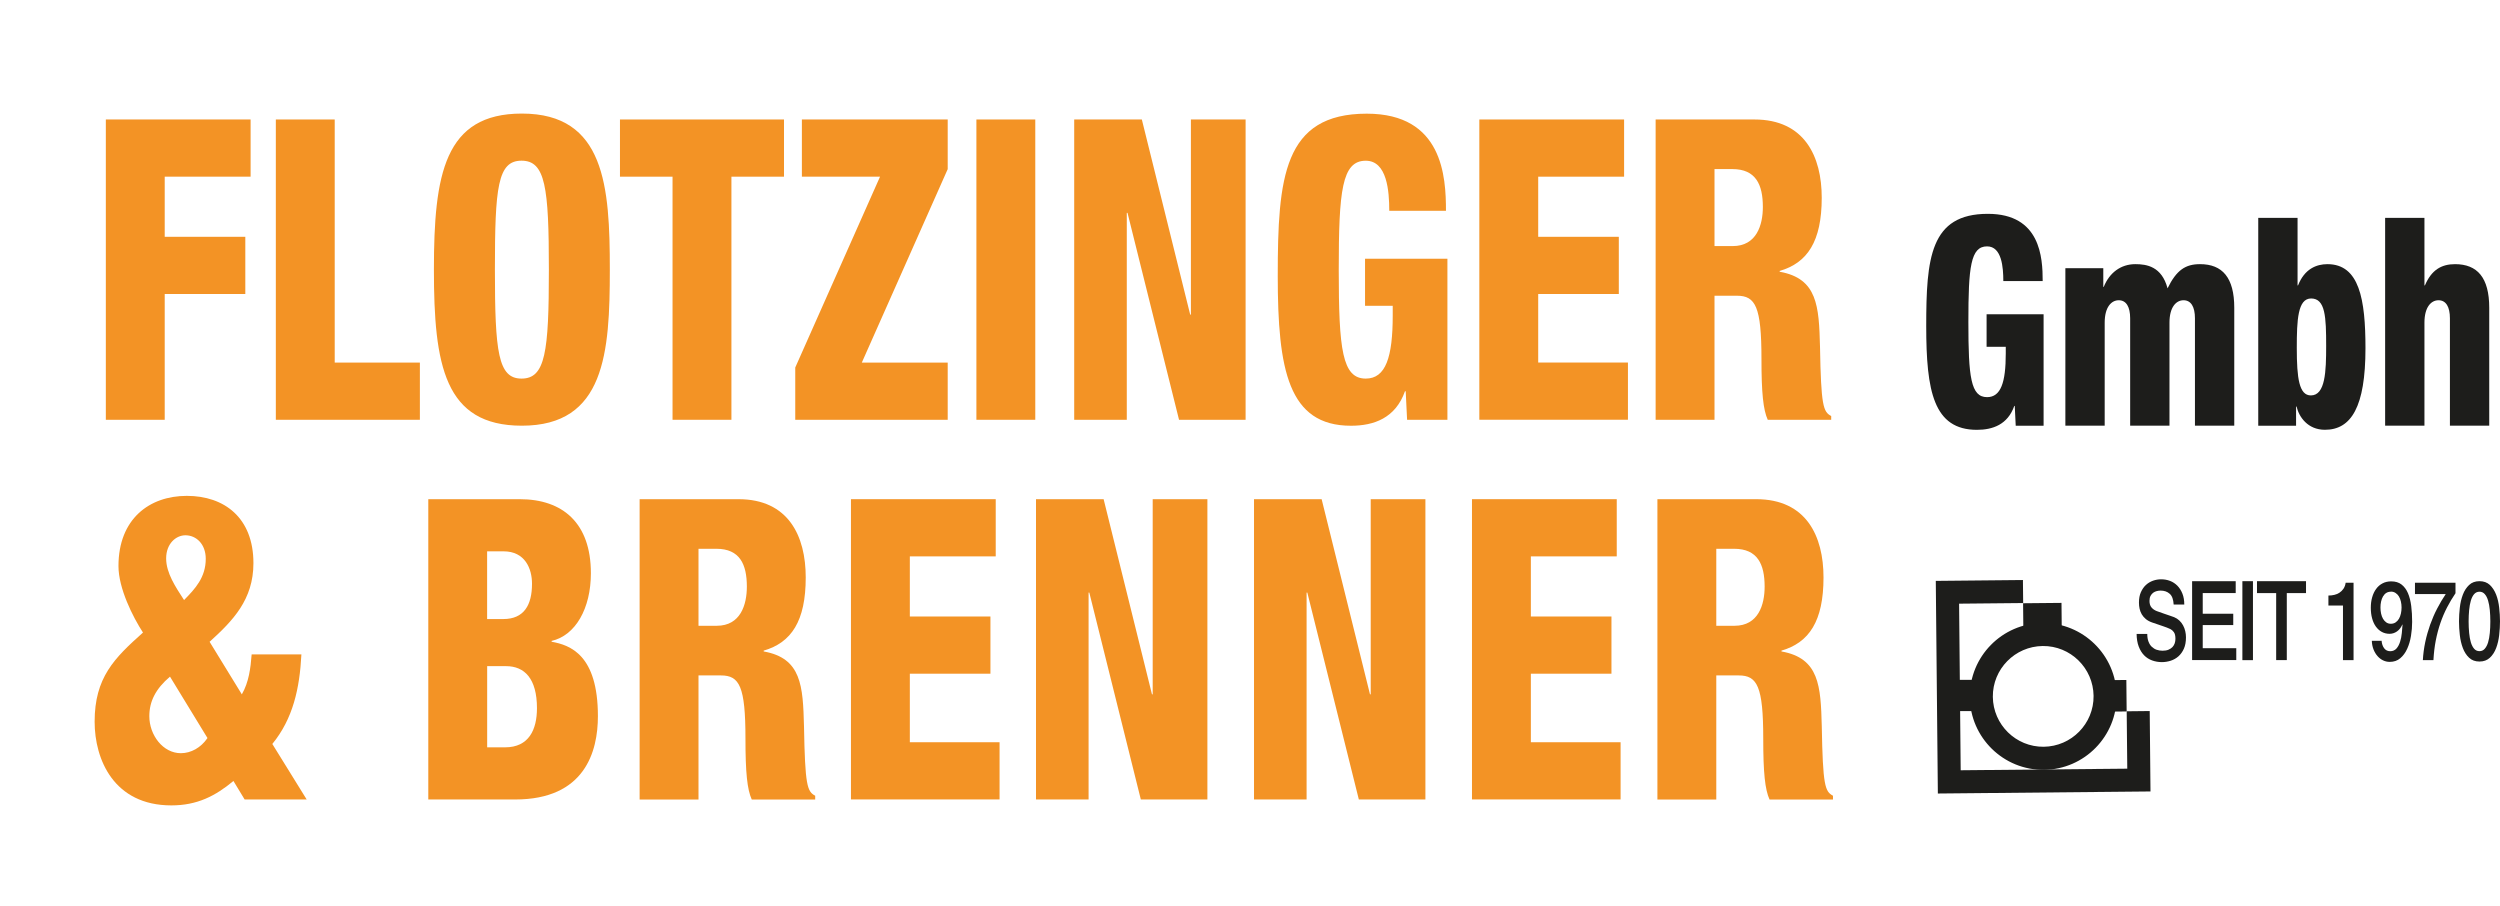
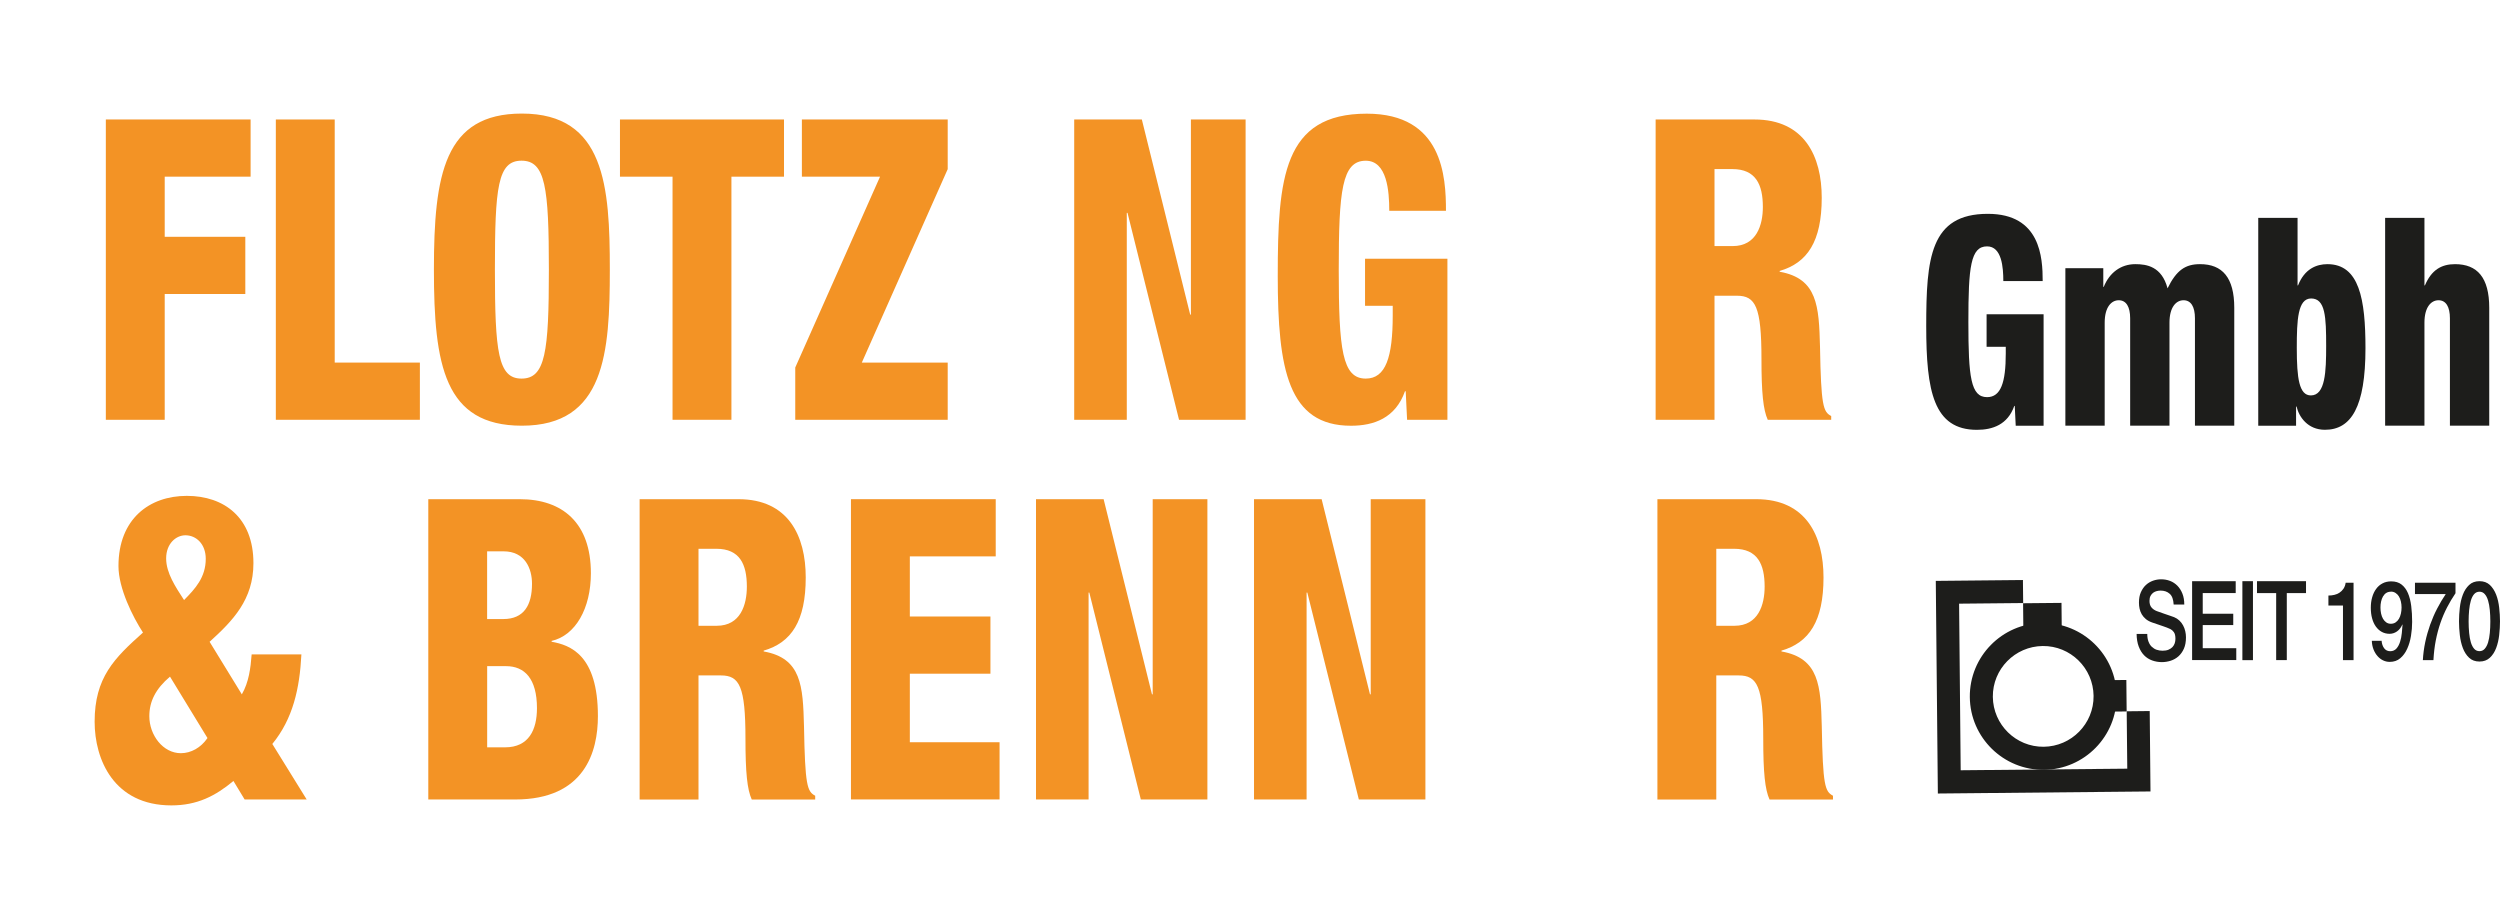
<svg xmlns="http://www.w3.org/2000/svg" id="Ebene_2" data-name="Ebene 2" viewBox="0 0 520.15 188.49">
  <defs>
    <style>
      .cls-1 {
        clip-path: url(#clippath);
      }

      .cls-2 {
        fill: none;
      }

      .cls-2, .cls-3, .cls-4 {
        stroke-width: 0px;
      }

      .cls-3 {
        fill: #1d1d1b;
      }

      .cls-4 {
        fill: #f39325;
      }
    </style>
    <clipPath id="clippath">
      <rect class="cls-2" width="465.28" height="188.49" />
    </clipPath>
  </defs>
  <g id="Ebene_1-2" data-name="Ebene 1">
    <g>
      <path class="cls-3" d="m442.48,148l.12,11.93-34.66.33-.33-34.66,13.33-.13-.05-4.79-18.13.18.43,44.24,44.24-.43-.16-16.73-4.79.05Z" />
      <path class="cls-3" d="m425.26,160.17c-8.42.08-15.34-6.7-15.42-15.13s6.7-15.34,15.13-15.42c8.42-.08,15.34,6.7,15.42,15.13.08,8.42-6.7,15.34-15.13,15.42Zm-.25-25.76c-5.78.06-10.44,4.8-10.38,10.58s4.8,10.44,10.58,10.38,10.44-4.8,10.38-10.58-4.8-10.44-10.58-10.38Z" />
      <rect class="cls-3" x="420.97" y="125.45" width="7.99" height="8.16" transform="translate(-1.23 4.11) rotate(-.55)" />
      <rect class="cls-3" x="438.24" y="141.47" width="4.21" height="6.55" transform="translate(-1.38 4.26) rotate(-.55)" />
-       <rect class="cls-3" x="407.11" y="141.45" width="4.18" height="6.5" />
    </g>
    <g>
      <path class="cls-3" d="m416.81,58.47c0-2.79-.3-7.21-3.38-7.21-3.43,0-3.89,4.3-3.89,15.75s.5,15.62,3.89,15.62c2.88,0,3.89-3.09,3.89-9.08v-1.39h-3.99v-6.78h11.86v23.2h-5.8l-.2-4.12h-.1c-1.36,3.88-4.49,4.97-7.77,4.97-9.03,0-10.55-8.05-10.55-21.56,0-14.17.81-23.38,12.82-23.38,10.95,0,11.41,9.08,11.41,13.99h-8.18Z" />
      <path class="cls-3" d="m429.73,55.8h7.88v3.88h.1c1.16-2.91,3.53-4.72,6.56-4.72,2.37,0,5.5.48,6.71,5.03,1.87-3.82,3.74-5.03,6.76-5.03,4.64,0,7.12,2.79,7.12,9.08v24.53h-8.18v-22.35c0-2.36-.81-3.75-2.37-3.75s-2.93,1.45-2.93,4.66v21.44h-8.18v-22.35c0-2.36-.81-3.75-2.37-3.75s-2.93,1.45-2.93,4.66v21.44h-8.18v-32.76Z" />
      <path class="cls-3" d="m469.85,45.33h8.18v14.05h.1c1.36-3.45,3.84-4.42,6.11-4.42,6.66,0,7.92,7.33,7.92,17.5,0,12.23-2.98,16.96-8.43,16.96-3.58,0-5.4-2.66-5.91-4.84h-.1v4h-7.87v-43.24Zm10.95,36.94c3.03,0,3.18-5.03,3.18-10.3,0-6-.15-9.87-3.13-9.87-2.78,0-2.98,4.48-2.98,10.3,0,6.36.5,9.87,2.93,9.87Z" />
      <path class="cls-3" d="m496.25,45.33h8.18v14.05h.1c1.36-3.21,3.43-4.42,6.26-4.42,4.64,0,7.12,2.79,7.12,9.08v24.53h-8.18v-22.35c0-2.36-.81-3.75-2.37-3.75s-2.93,1.45-2.93,4.66v21.44h-8.18v-43.24Z" />
    </g>
    <g>
      <path class="cls-4" d="m22.02,24.86h30.12v11.9h-17.87v12.51h16.77v11.9h-16.77v26.17h-12.25V24.86Z" />
      <path class="cls-4" d="m57.39,24.86h12.25v50.58h17.72v11.9h-29.97V24.86Z" />
      <path class="cls-4" d="m108.58,88.57c-16.12,0-18.3-12.6-18.3-32.47s2.19-32.47,18.3-32.47c17.28,0,18.3,15.14,18.3,32.47s-1.02,32.47-18.3,32.47Zm-.07-9.8c4.96,0,5.69-5.51,5.69-22.67s-.73-22.67-5.69-22.67-5.54,5.51-5.54,22.67.66,22.67,5.54,22.67Z" />
      <path class="cls-4" d="m139.93,36.76h-10.94v-11.9h34.13v11.9h-10.94v50.58h-12.25v-50.58Z" />
      <path class="cls-4" d="m165.45,76.49l17.65-39.73h-16.26v-11.9h30.34v10.33l-17.87,40.25h17.87v11.9h-31.72v-10.85Z" />
-       <path class="cls-4" d="m203.15,24.86h12.25v62.48h-12.25V24.86Z" />
      <path class="cls-4" d="m223.5,24.86h14.07l10.06,40.6h.15V24.86h11.38v62.48h-13.85l-10.72-43.05h-.15v43.05h-10.94V24.86Z" />
      <path class="cls-4" d="m289.05,43.85c0-4.03-.44-10.41-4.89-10.41-4.96,0-5.62,6.21-5.62,22.75s.73,22.58,5.62,22.58c4.16,0,5.61-4.46,5.61-13.13v-2.01h-5.76v-9.8h17.14v33.52h-8.39l-.29-5.95h-.15c-1.97,5.6-6.49,7.18-11.23,7.18-13.05,0-15.24-11.64-15.24-31.15,0-20.48,1.17-33.78,18.52-33.78,15.82,0,16.48,13.13,16.48,20.21h-11.81Z" />
-       <path class="cls-4" d="m307.79,24.86h30.12v11.9h-17.87v12.51h16.77v11.9h-16.77v14.26h18.67v11.9h-30.92V24.86Z" />
-       <path class="cls-4" d="m344.47,24.86h20.56c10.43,0,14,7.7,14,16.28,0,9.1-2.99,13.56-8.75,15.23v.17c7.88,1.4,8.17,7.18,8.39,15.58.22,12.34.66,13.56,2.33,14.44v.79h-13.2c-.95-2.1-1.31-5.6-1.31-12.69,0-10.85-1.24-13.13-5.1-13.13h-4.67v25.82h-12.25V24.86Zm12.25,26.34h3.79c4.96,0,6.27-4.38,6.27-8.14,0-4.64-1.46-7.88-6.34-7.88h-3.72v16.01Z" />
+       <path class="cls-4" d="m344.47,24.86h20.56c10.43,0,14,7.7,14,16.28,0,9.1-2.99,13.56-8.75,15.23v.17c7.88,1.4,8.17,7.18,8.39,15.58.22,12.34.66,13.56,2.33,14.44v.79h-13.2c-.95-2.1-1.31-5.6-1.31-12.69,0-10.85-1.24-13.13-5.1-13.13h-4.67v25.82h-12.25V24.86Zm12.25,26.34h3.79c4.96,0,6.27-4.38,6.27-8.14,0-4.64-1.46-7.88-6.34-7.88h-3.72Z" />
    </g>
    <g class="cls-1">
      <g>
        <path class="cls-4" d="m50.32,144.46c1.46-2.54,1.82-5.43,2.04-8.31h10.35c-.36,7.09-1.75,13.39-6.05,18.64l7.15,11.55h-12.91l-2.33-3.85c-3.79,3.15-7.58,5.08-12.91,5.08-11.96,0-15.97-9.54-15.97-17.41,0-9.19,4.08-13.21,10.06-18.55-2.11-3.24-5.1-9.19-5.1-13.83,0-9.8,6.42-14.61,14.22-14.61s13.86,4.55,13.86,14c0,7.61-4.3,11.99-9.12,16.36l6.71,10.94Zm-14.95-3.68c-2.99,2.54-4.3,5.16-4.3,8.23,0,3.94,2.84,7.7,6.56,7.7,2.11,0,4.16-1.14,5.54-3.15l-7.8-12.78Zm2.92-15.93c2.33-2.36,4.52-4.73,4.52-8.58,0-3.06-1.97-4.9-4.23-4.9-1.97,0-4.01,1.75-4.01,4.81s1.97,5.95,3.72,8.66Z" />
        <path class="cls-4" d="m89.11,103.86h19.03c8.97,0,14.8,4.99,14.8,15.4,0,7.35-3.21,12.95-8.17,14.09v.17c3.86.7,9.63,2.71,9.63,15.49,0,7.35-2.7,17.33-17.21,17.33h-18.08v-62.48Zm12.25,24.94h3.35c4.3,0,5.98-2.89,5.98-7.35,0-3.15-1.46-6.74-5.91-6.74h-3.43v14.09Zm0,26.69h3.72c4.96,0,6.64-3.68,6.64-8.14,0-6.21-2.62-8.75-6.42-8.75h-3.94v16.89Z" />
        <path class="cls-4" d="m133.08,103.86h20.56c10.43,0,14,7.7,14,16.28,0,9.1-2.99,13.56-8.75,15.23v.17c7.88,1.4,8.17,7.18,8.39,15.58.22,12.34.66,13.56,2.33,14.44v.79h-13.2c-.95-2.1-1.31-5.6-1.31-12.69,0-10.85-1.24-13.13-5.1-13.13h-4.67v25.82h-12.25v-62.48Zm12.25,26.34h3.79c4.96,0,6.27-4.38,6.27-8.14,0-4.64-1.46-7.88-6.34-7.88h-3.72v16.01Z" />
        <path class="cls-4" d="m177.05,103.86h30.12v11.9h-17.87v12.51h16.77v11.9h-16.77v14.26h18.67v11.9h-30.92v-62.48Z" />
        <path class="cls-4" d="m215.55,103.86h14.07l10.06,40.6h.15v-40.6h11.38v62.48h-13.85l-10.72-43.05h-.15v43.05h-10.94v-62.48Z" />
        <path class="cls-4" d="m260.91,103.86h14.07l10.06,40.6h.15v-40.6h11.38v62.48h-13.85l-10.72-43.05h-.15v43.05h-10.94v-62.48Z" />
-         <path class="cls-4" d="m306.26,103.86h30.12v11.9h-17.87v12.51h16.77v11.9h-16.77v14.26h18.67v11.9h-30.92v-62.48Z" />
        <path class="cls-4" d="m344.84,103.86h20.56c10.43,0,14,7.7,14,16.28,0,9.1-2.99,13.56-8.75,15.23v.17c7.88,1.4,8.17,7.18,8.39,15.58.22,12.34.66,13.56,2.33,14.44v.79h-13.2c-.95-2.1-1.31-5.6-1.31-12.69,0-10.85-1.24-13.13-5.1-13.13h-4.67v25.82h-12.25v-62.48Zm12.25,26.34h3.79c4.96,0,6.27-4.38,6.27-8.14,0-4.64-1.46-7.88-6.34-7.88h-3.72v16.01Z" />
      </g>
    </g>
    <g>
      <path class="cls-3" d="m446.76,131.87c0,.63.08,1.17.25,1.61.17.45.39.81.69,1.09s.63.49,1.01.62.8.2,1.24.2c.48,0,.89-.07,1.24-.22.34-.15.62-.33.83-.56.21-.23.36-.49.46-.79.09-.3.14-.6.14-.91,0-.63-.11-1.09-.33-1.39-.22-.3-.46-.51-.71-.63-.45-.21-.97-.42-1.56-.61s-1.33-.44-2.2-.75c-.54-.18-.99-.43-1.35-.72-.36-.3-.64-.63-.86-1-.21-.37-.36-.76-.45-1.17-.09-.41-.13-.84-.13-1.27,0-.83.13-1.55.4-2.15s.61-1.11,1.05-1.51c.43-.4.93-.69,1.48-.89.55-.19,1.11-.29,1.67-.29.66,0,1.28.11,1.86.33.58.22,1.09.56,1.53,1,.44.45.79.99,1.05,1.65.26.65.39,1.41.39,2.27h-2.21c-.06-1.06-.33-1.81-.83-2.24-.49-.44-1.12-.66-1.89-.66-.26,0-.52.03-.79.1-.27.07-.52.18-.74.34-.22.16-.41.38-.56.66-.15.28-.22.62-.22,1.04,0,.58.14,1.04.42,1.37.28.33.64.58,1.08.75.05.02.23.08.56.2.32.11.68.24,1.08.38.4.14.79.27,1.17.4.38.13.66.23.82.29.41.17.77.4,1.08.69s.56.62.77,1,.36.78.46,1.21c.1.43.15.86.15,1.29,0,.92-.14,1.71-.43,2.36-.29.65-.67,1.18-1.14,1.6-.47.41-1.01.72-1.61.91-.6.19-1.21.29-1.83.29-.72,0-1.39-.12-2.03-.35s-1.19-.58-1.66-1.06c-.47-.48-.85-1.09-1.13-1.83-.28-.74-.43-1.62-.44-2.63h2.21Z" />
      <path class="cls-3" d="m456.09,120.92h9.07v2.48h-6.86v4.3h6.35v2.35h-6.35v4.81h6.98v2.48h-9.19v-16.43Z" />
      <path class="cls-3" d="m466.55,120.92h2.2v16.43h-2.2v-16.43Z" />
      <path class="cls-3" d="m469.6,120.92h10.19v2.48h-4v13.94h-2.21v-13.94h-3.99v-2.48Z" />
      <path class="cls-3" d="m484.45,123.91c.42,0,.83-.05,1.23-.14.4-.09.76-.25,1.08-.46s.6-.49.83-.83c.23-.34.38-.75.45-1.24h1.64v16.11h-2.2v-11.37h-3.03v-2.07Z" />
      <path class="cls-3" d="m495.51,133.28c.05.66.23,1.19.54,1.6.31.41.73.61,1.26.61s.97-.19,1.3-.56.57-.84.75-1.4c.18-.56.3-1.16.36-1.79.06-.64.12-1.22.15-1.76l-.04-.05c-.27.63-.64,1.11-1.11,1.44-.47.33-.99.5-1.55.5s-1.12-.13-1.6-.39c-.48-.26-.88-.62-1.23-1.09-.34-.47-.61-1.04-.79-1.7-.19-.67-.28-1.42-.28-2.24,0-.78.09-1.51.28-2.17.19-.67.46-1.25.83-1.75.36-.5.81-.89,1.34-1.16.53-.28,1.13-.41,1.8-.41.87,0,1.59.22,2.15.66s1.01,1.04,1.33,1.79c.32.76.55,1.65.68,2.68.13,1.03.19,2.12.19,3.29,0,.97-.08,1.94-.24,2.92-.16.98-.42,1.88-.79,2.68-.36.81-.84,1.46-1.44,1.97-.59.51-1.33.76-2.2.76-.49,0-.96-.11-1.39-.32-.44-.21-.82-.51-1.16-.9-.33-.38-.61-.84-.82-1.38-.21-.54-.33-1.14-.35-1.79h2.01Zm1.92-10.17c-.36,0-.68.09-.95.26s-.49.42-.67.72c-.18.31-.31.66-.4,1.06-.09.4-.13.81-.13,1.24s.04.87.13,1.28c.09.41.22.76.4,1.07.18.31.4.56.67.75.27.19.59.29.95.29s.71-.09.99-.28.51-.43.7-.75.32-.68.41-1.08c.09-.41.14-.83.14-1.28s-.05-.84-.14-1.24c-.09-.4-.23-.75-.41-1.05-.18-.3-.41-.54-.7-.73s-.61-.28-.99-.28Z" />
      <path class="cls-3" d="m502.44,121.24h8.45v2.19c-.65.95-1.23,1.94-1.76,2.96s-.99,2.1-1.38,3.24c-.39,1.14-.71,2.35-.96,3.62-.25,1.27-.41,2.64-.49,4.1h-2.2c.07-1.27.24-2.53.5-3.77.26-1.24.61-2.45,1.02-3.61.42-1.17.9-2.29,1.46-3.36s1.15-2.08,1.78-3.01h-6.4v-2.35Z" />
      <path class="cls-3" d="m515.88,120.92c.88,0,1.6.26,2.16.79s.99,1.2,1.31,2.02.52,1.72.63,2.7c.11.98.17,1.93.17,2.85s-.06,1.87-.17,2.85c-.11.98-.32,1.88-.63,2.7-.31.82-.75,1.5-1.31,2.02s-1.28.79-2.16.79-1.6-.26-2.16-.79-.99-1.2-1.3-2.02c-.31-.82-.52-1.72-.63-2.7-.11-.98-.17-1.93-.17-2.85s.06-1.87.17-2.85c.11-.98.32-1.88.63-2.7s.75-1.5,1.3-2.02,1.28-.79,2.16-.79Zm0,14.56c.43,0,.8-.16,1.09-.49.29-.33.53-.77.7-1.33.17-.56.29-1.22.36-1.97s.11-1.55.11-2.39-.04-1.64-.11-2.38-.19-1.4-.36-1.97c-.17-.57-.4-1.02-.7-1.35-.29-.33-.66-.49-1.09-.49s-.81.17-1.1.49c-.29.33-.52.78-.69,1.35-.17.57-.29,1.22-.36,1.97-.07.74-.11,1.54-.11,2.38s.04,1.64.11,2.39c.07.75.19,1.41.36,1.97.17.56.4,1,.69,1.33.29.33.66.49,1.1.49Z" />
    </g>
  </g>
</svg>